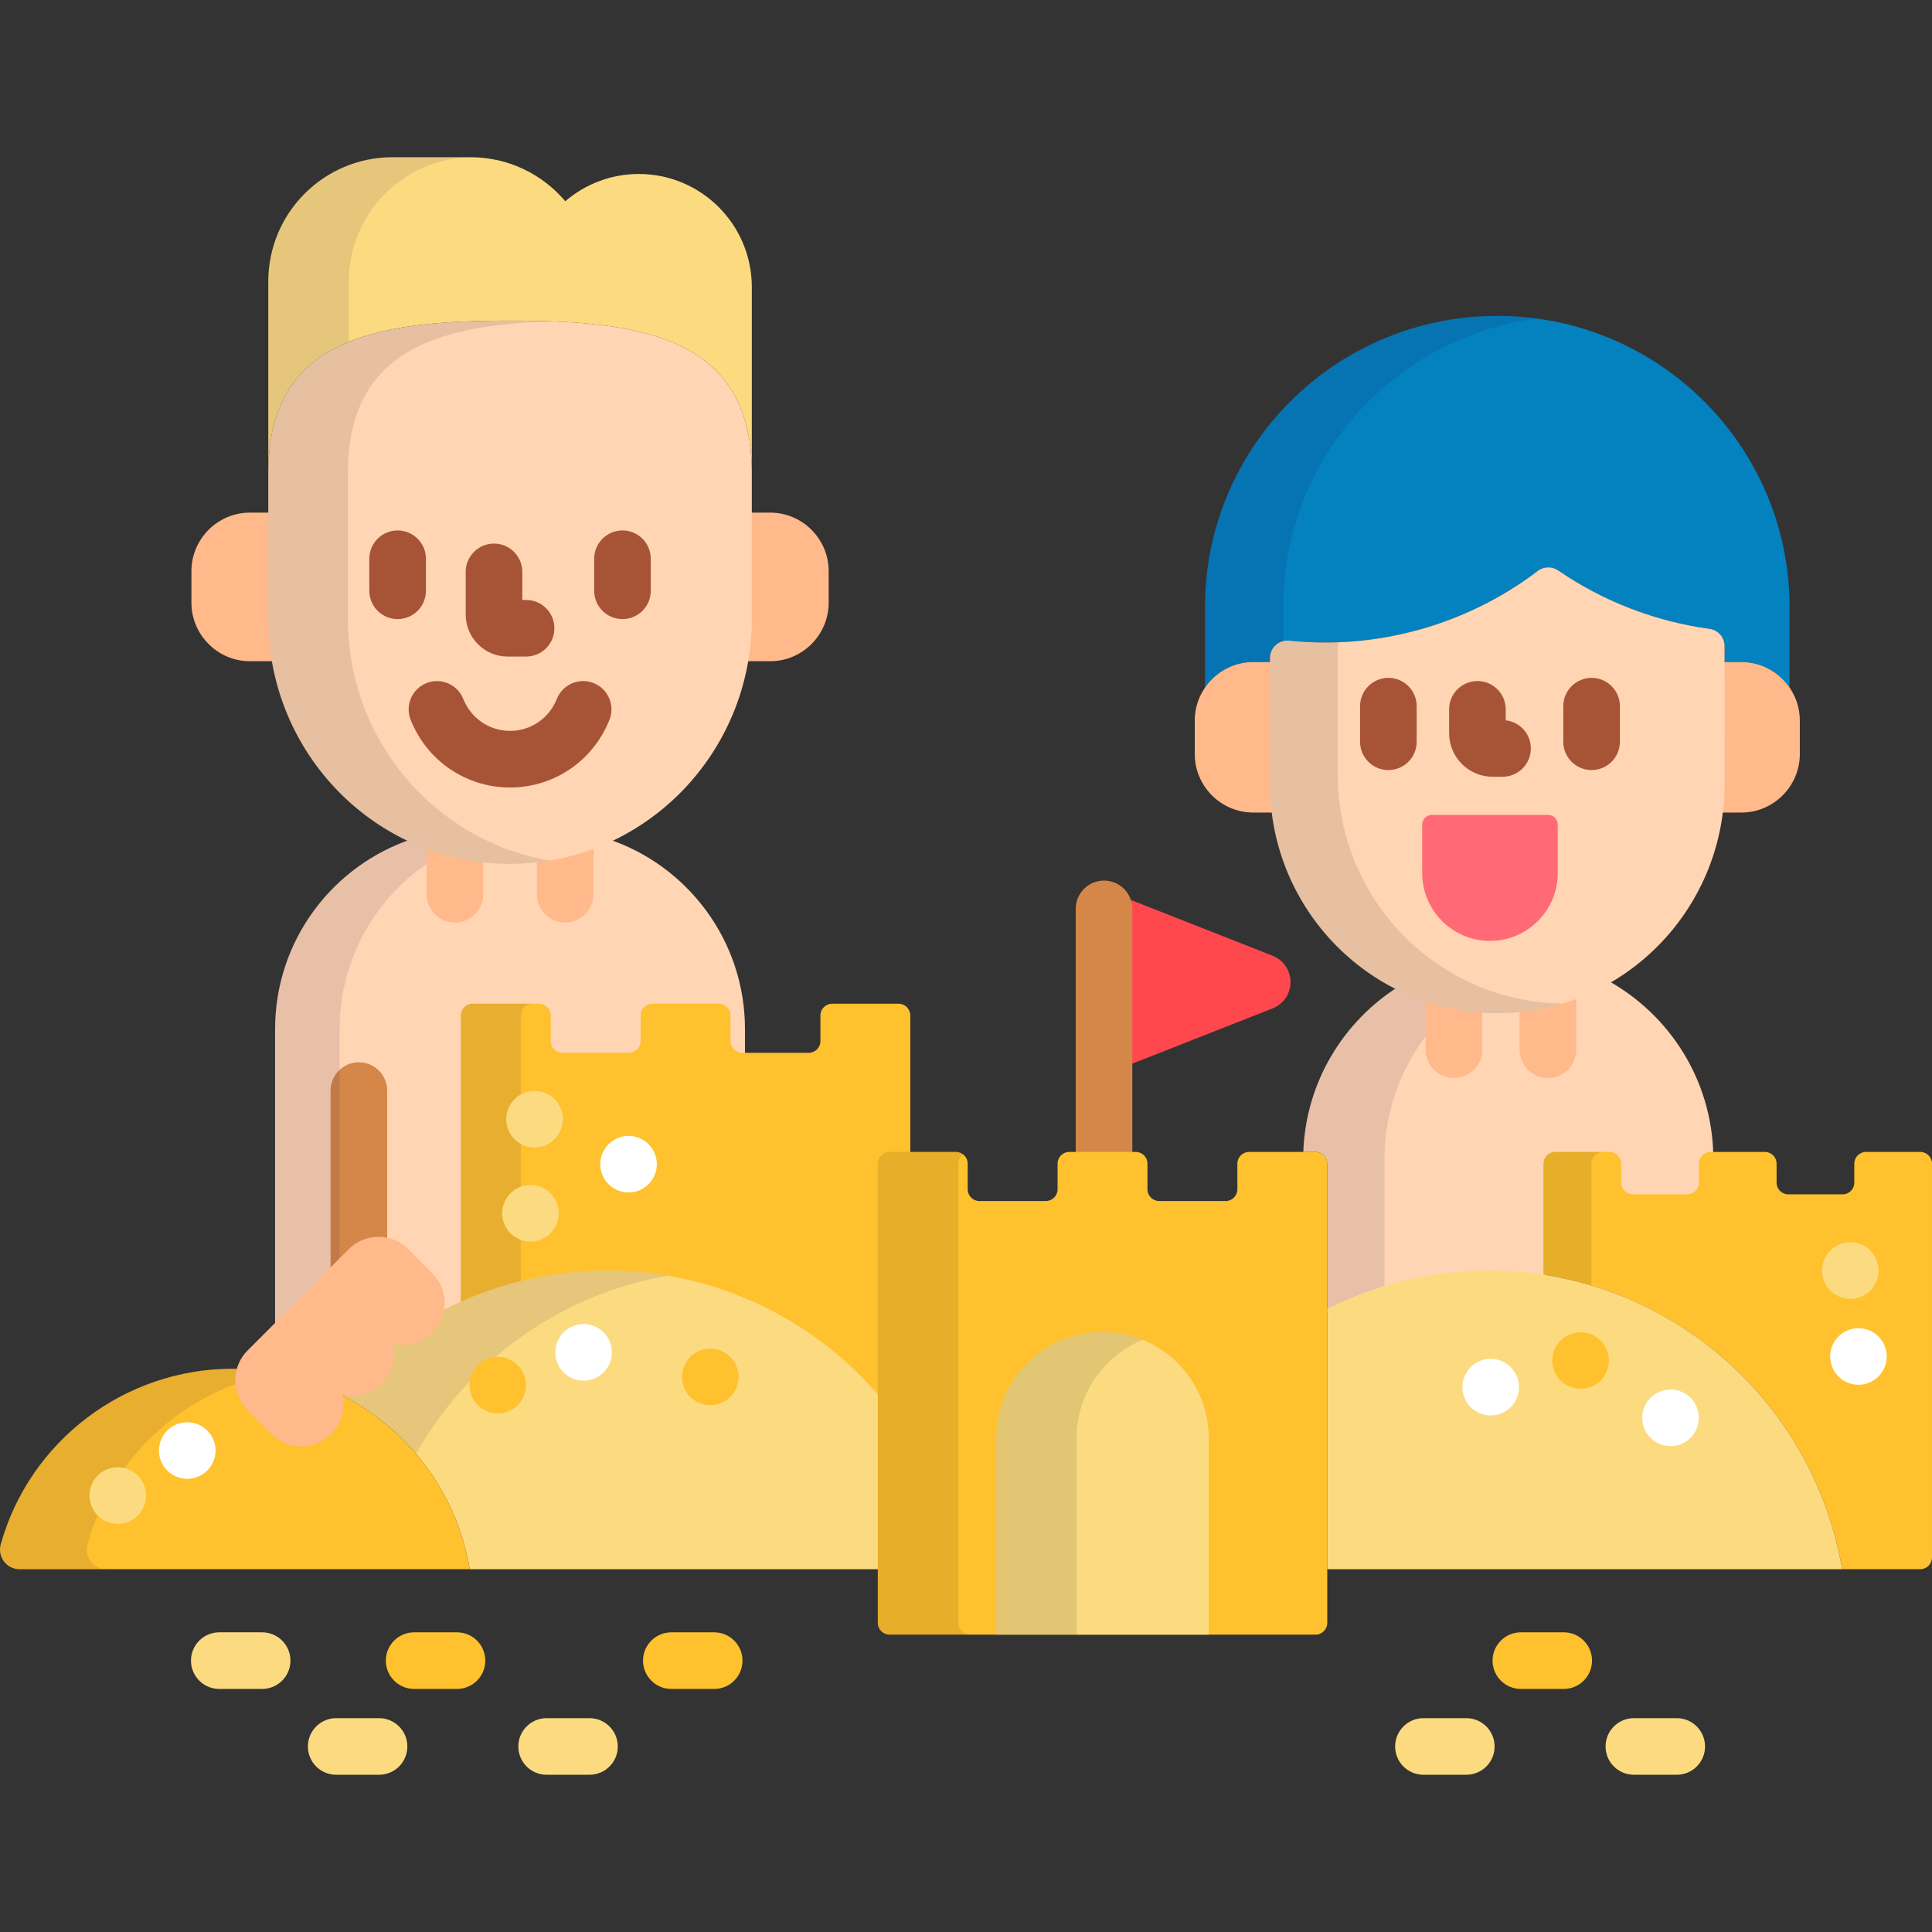
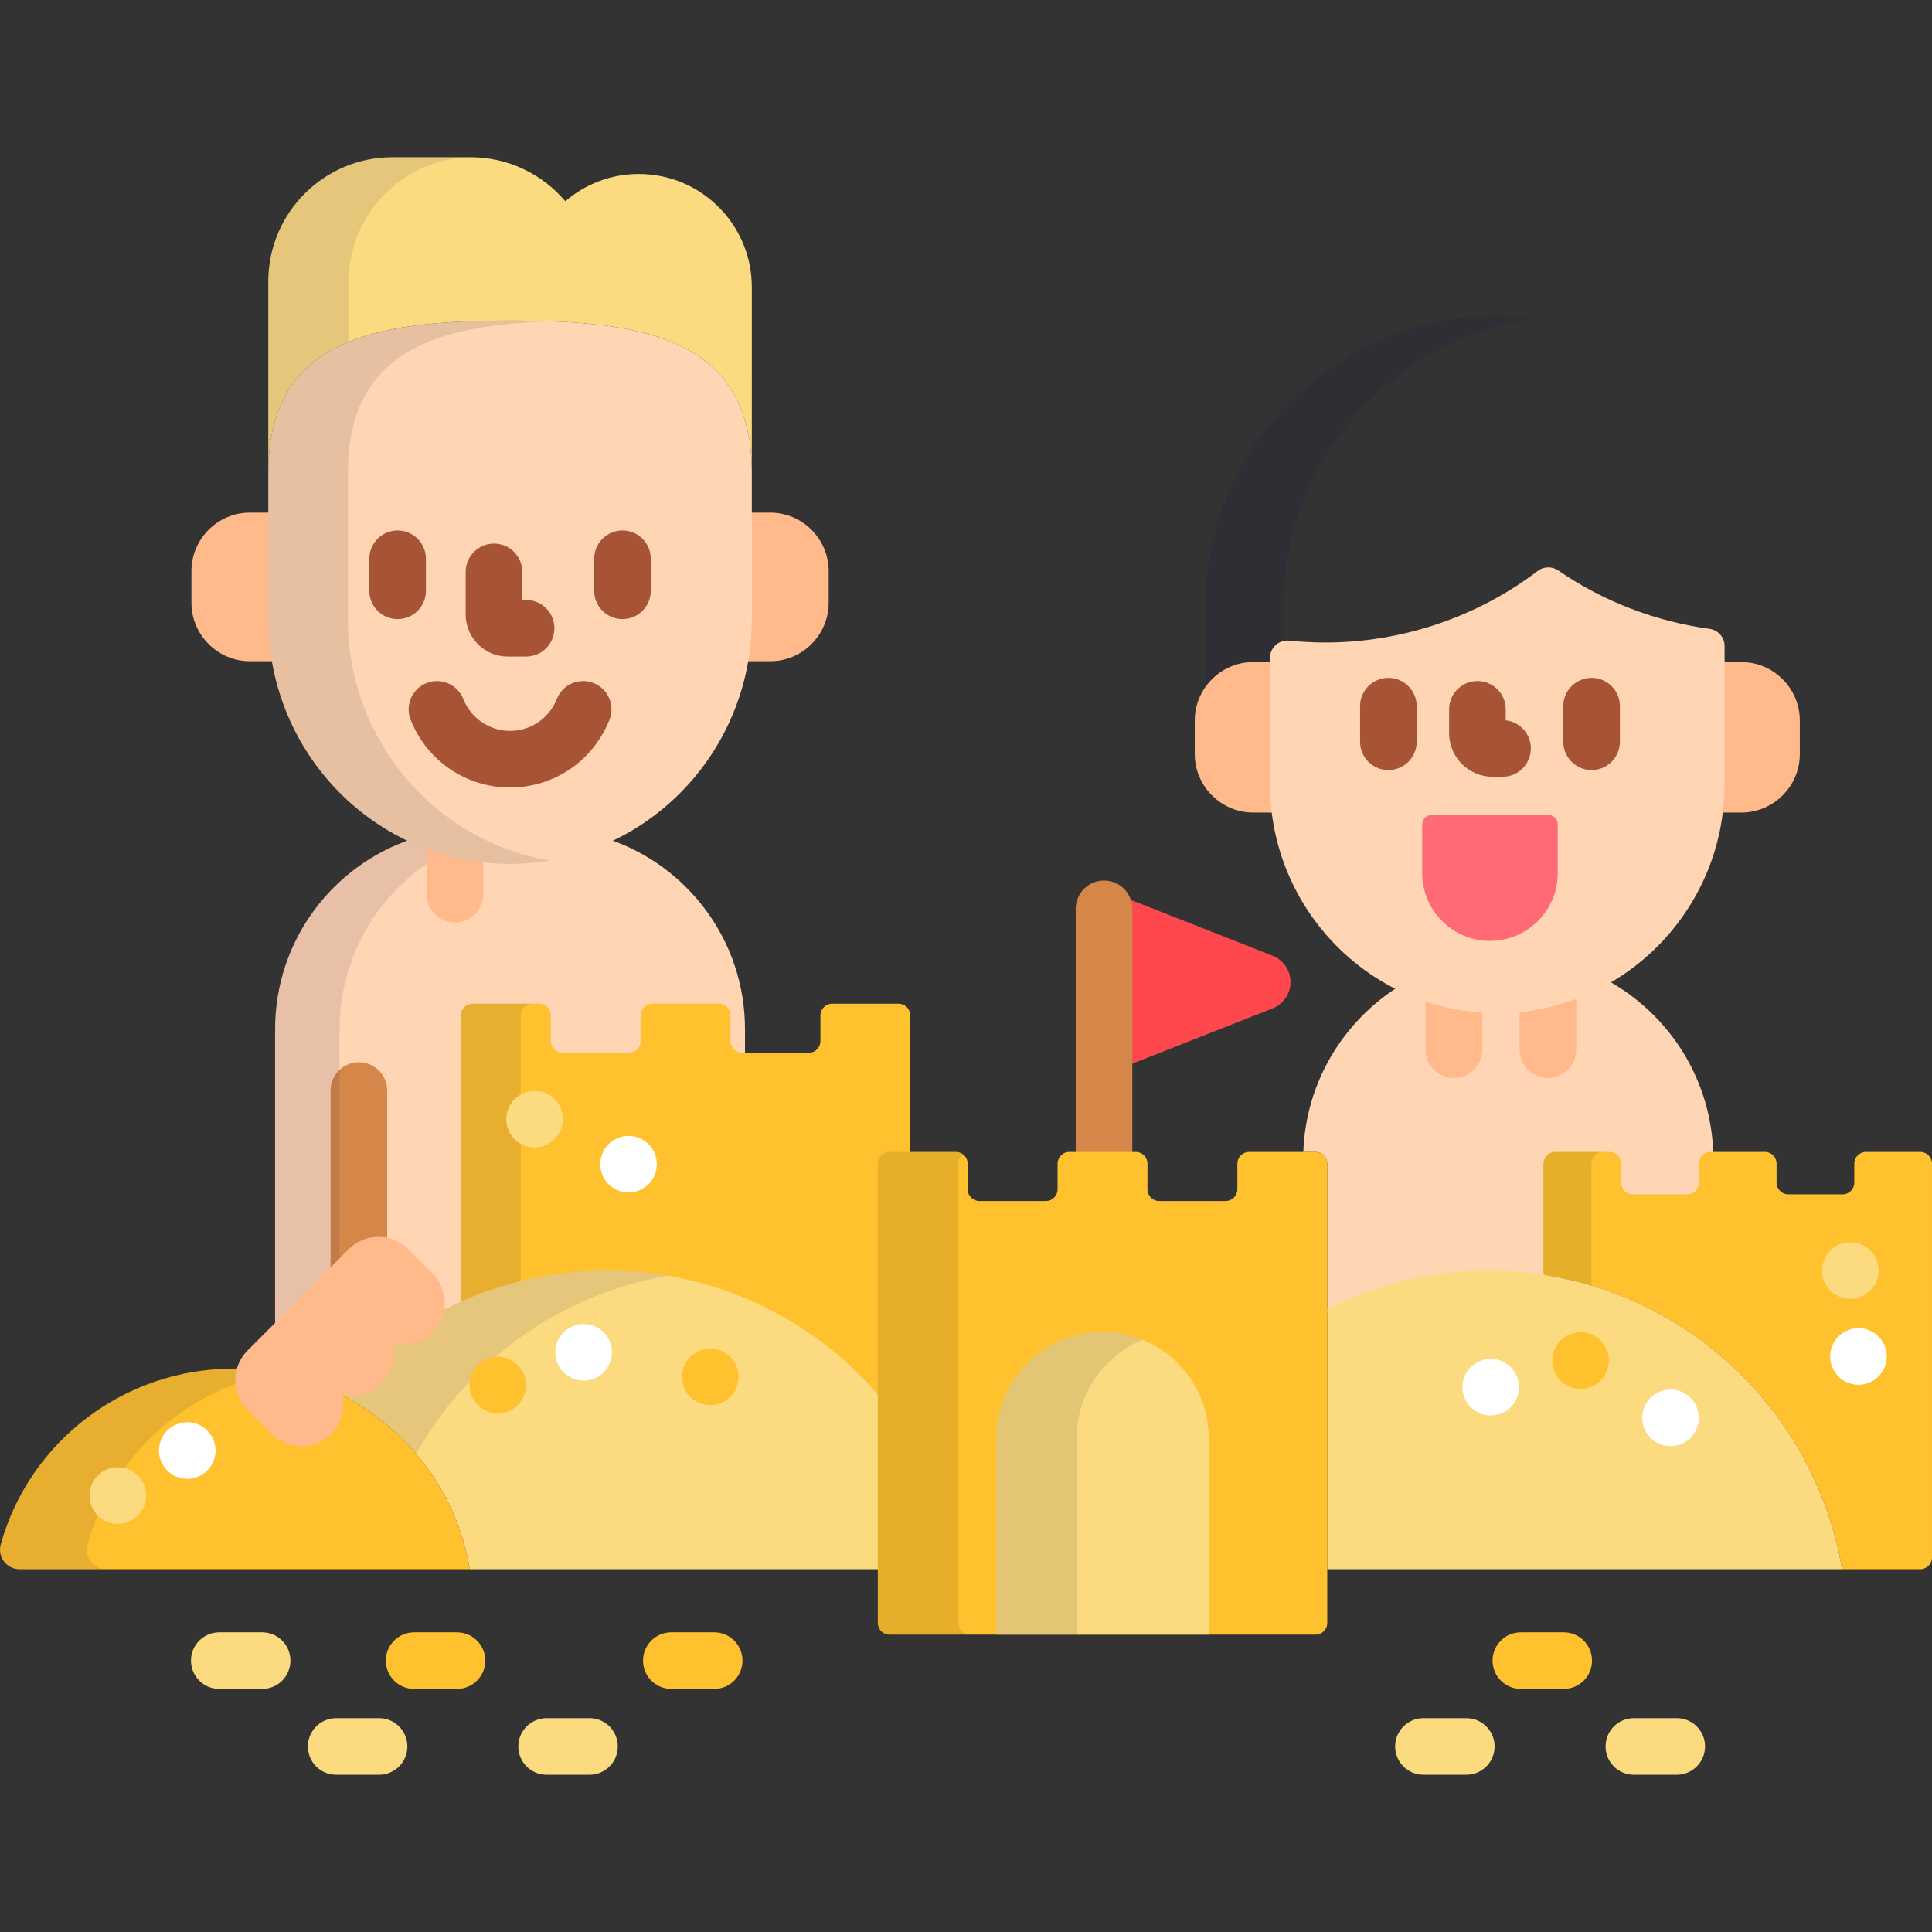
<svg xmlns="http://www.w3.org/2000/svg" version="1.1" id="Capa_1" x="0px" y="0px" viewBox="0 0 512.001 512.001" style="enable-background:new 0 0 512.001 512.001;" xml:space="preserve">
  <rect x="0" y="0" width="512.001" height="512.001" fill="#333333" stroke="none" />
  <path style="fill:#FF484E;" d="M337.248,253.282l-38.795-15.278c0.364,0.881,0.567,1.846,0.567,2.857v41.43l38.228-15.052  c2.867-1.129,4.752-3.896,4.752-6.979C342,257.18,340.115,254.411,337.248,253.282z" />
  <path style="fill:#FFD5B3;" d="M425.899,259.752c-8.607,4.926-18.542,7.754-29.126,7.754c-9.344,0-18.184-2.202-26.051-6.105  c-14.73,9.269-24.674,25.389-25.327,43.871h3.244c1.704,0,3.098,1.396,3.098,3.102v39.634c13.328-6.832,27.71-10.295,42.757-10.295  c4.73,0,9.572,0.376,14.39,1.118c0.051,0.008,0.102,0.012,0.152,0.012c0.237,0,0.469-0.084,0.651-0.241  c0.222-0.19,0.349-0.467,0.349-0.759v-29.469c0-1.159,0.941-2.102,2.099-2.102h14.396c1.157,0,2.099,0.942,2.099,2.102v5.043  c0,2.262,1.838,4.102,4.098,4.102h14.395c2.26,0,4.098-1.84,4.098-4.102v-5.043c0-1.159,0.941-2.102,2.099-2.102h0.725  C453.703,286.221,442.429,268.827,425.899,259.752z" />
-   <path style="opacity:0.1;fill:#15004D;enable-background:new    ;" d="M370.723,261.4c-14.73,9.269-24.674,25.389-25.327,43.871  h3.244c1.704,0,3.098,1.396,3.098,3.102v39.634c4.916-2.521,9.978-4.579,15.162-6.178v-34.621c0-16.277,7.211-30.871,18.621-40.798  C380.314,265.397,375.349,263.695,370.723,261.4z" />
  <g>
    <path style="fill:#FFB98A;" d="M377.806,264.346v13.822c0,4.143,3.358,7.5,7.5,7.5s7.5-3.357,7.5-7.5v-10.811   C387.594,267.007,382.566,265.974,377.806,264.346z" />
    <path style="fill:#FFB98A;" d="M402.712,267.205v10.963c0,4.143,3.358,7.5,7.5,7.5s7.5-3.357,7.5-7.5v-14.53   C412.969,265.452,407.942,266.678,402.712,267.205z" />
  </g>
-   <path style="fill:#0481BF;" d="M332.116,175.454h4.442v-1.102c0-1.299,0.553-2.536,1.52-3.408c0.85-0.764,1.953-1.182,3.088-1.182  c0.158,0,0.312,0.006,0.468,0.021c3.189,0.324,6.436,0.491,9.657,0.491c20.208,0,40.177-6.737,56.232-18.973  c0.826-0.626,1.813-0.942,2.801-0.942c0.915,0,1.829,0.27,2.62,0.813c11.863,8.171,25.734,13.522,40.104,15.479  c2.278,0.312,3.978,2.246,3.984,4.536c0.004,1.186,0.007,2.642,0.01,4.267h4.44c5.289,0,9.977,2.692,12.775,6.773v-21.345  c0-42.618-34.677-77.166-77.457-77.166s-77.459,34.548-77.459,77.166v21.344C322.139,178.147,326.827,175.454,332.116,175.454z" />
  <path style="opacity:0.1;fill:#15004D;enable-background:new    ;" d="M332.116,175.454h4.442v-1.102  c0-1.299,0.553-2.536,1.52-3.408c0.565-0.508,1.247-0.846,1.971-1.027v-9.034c0-39.118,29.225-71.415,67.105-76.459  c-3.389-0.452-6.84-0.707-10.354-0.707c-42.779,0-77.459,34.548-77.459,77.166v21.344  C322.139,178.147,326.827,175.454,332.116,175.454z" />
  <g>
    <path style="fill:#FFB98A;" d="M337.561,207.789l-0.003-32.335h-5.442c-8.52,0-15.491,6.98-15.491,15.51v8.865   c0,8.53,6.971,15.509,15.491,15.509h5.935C337.74,212.863,337.561,210.348,337.561,207.789z" />
    <path style="fill:#FFB98A;" d="M461.481,175.454h-5.44c0.015,8.219,0.019,21.552-0.01,32.332c0,2.56-0.179,5.076-0.49,7.552h5.94   c8.52,0,15.491-6.979,15.491-15.509v-8.865C476.972,182.434,470.003,175.454,461.481,175.454z" />
  </g>
  <path style="fill:#FFD5B3;" d="M396.773,268.506c-33.201,0-60.213-27.238-60.213-60.717l-0.003-33.438  c0-1.299,0.553-2.536,1.52-3.408c0.85-0.764,1.953-1.182,3.088-1.182c0.158,0,0.312,0.006,0.468,0.021  c3.189,0.324,6.436,0.491,9.657,0.491c20.208,0,40.177-6.737,56.232-18.973c0.826-0.626,1.813-0.942,2.801-0.942  c0.915,0,1.829,0.27,2.62,0.813c11.863,8.171,25.734,13.522,40.104,15.479c2.278,0.312,3.978,2.246,3.984,4.536  c0.023,7.316,0.033,24.102,0,36.602C457.033,241.262,429.977,268.506,396.773,268.506z" />
  <g style="opacity:0.1;">
-     <path d="M354.509,205.252l-0.002-33.438c0-0.56,0.122-1.101,0.315-1.613c-1.176,0.046-2.353,0.073-3.532,0.073   c-3.221,0-6.468-0.167-9.657-0.491c-0.156-0.016-0.311-0.021-0.468-0.021c-1.135,0-2.238,0.418-3.088,1.182   c-0.966,0.872-1.52,2.109-1.52,3.408l0.003,33.438c0,33.479,27.012,60.717,60.213,60.717c5.998,0,11.789-0.901,17.26-2.556   C381.15,265.575,354.509,238.497,354.509,205.252z" />
-   </g>
+     </g>
  <g>
    <path style="fill:#A75436;" d="M398.191,205.847h-2.647c-6.348,0-11.512-5.18-11.512-11.547v-6.317c0-4.143,3.358-7.5,7.5-7.5   s7.5,3.357,7.5,7.5v2.911c3.747,0.418,6.659,3.595,6.659,7.453C405.691,202.489,402.335,205.847,398.191,205.847z" />
    <path style="fill:#A75436;" d="M367.935,204.075c-4.142,0-7.5-3.357-7.5-7.5v-9.436c0-4.143,3.358-7.5,7.5-7.5s7.5,3.357,7.5,7.5   v9.436C375.435,200.718,372.077,204.075,367.935,204.075z" />
    <path style="fill:#A75436;" d="M421.789,204.075c-4.142,0-7.5-3.357-7.5-7.5v-9.436c0-4.143,3.358-7.5,7.5-7.5s7.5,3.357,7.5,7.5   v9.436C429.289,200.718,425.931,204.075,421.789,204.075z" />
  </g>
  <path style="fill:#FF6A76;" d="M394.862,249.35c9.905,0,17.961-8.066,17.961-17.981v-12.848c0-1.419-1.148-2.566-2.565-2.566  h-30.793c-1.416,0-2.566,1.148-2.566,2.566v12.848C376.899,241.283,384.958,249.35,394.862,249.35z" />
  <path style="fill:#FFD5B3;" d="M161.012,222.307c-7.893,3.61-16.637,5.637-25.844,5.637s-17.951-2.026-25.844-5.637  c-21.15,6.99-36.42,26.925-36.42,50.441v79.258c7.37-7.379,18.259-18.279,20.242-20.264c1.916-1.919,4.462-2.975,7.169-2.975  c2.703,0,5.244,1.054,7.154,2.967l6.41,6.415c2.943,2.948,3.687,7.274,2.237,10.925c13.597-7.371,28.941-11.362,44.727-11.362  c12.66,0,25.097,2.567,36.588,7.426v-72.39C197.432,249.231,182.163,229.298,161.012,222.307z" />
  <path style="fill:#D48748;" d="M93.146,331.742c1.916-1.919,4.462-2.975,7.169-2.975c0.78,0,1.544,0.098,2.287,0.268V289.01  c0-4.143-3.358-7.5-7.5-7.5s-7.5,3.357-7.5,7.5v48.281C90.295,334.596,92.383,332.506,93.146,331.742z" />
  <path style="opacity:0.1;fill:#15004D;enable-background:new    ;" d="M90.001,272.748c0-20.471,11.573-38.222,28.519-47.089  c-3.171-0.882-6.244-2.003-9.196-3.353c-21.15,6.99-36.42,26.925-36.42,50.441v79.258c5.453-5.459,12.824-12.838,17.097-17.115  V272.748z" />
  <g>
    <path style="fill:#FFB98A;" d="M113.05,223.876v13.097c0,4.143,3.358,7.5,7.5,7.5s7.5-3.357,7.5-7.5v-9.447   C122.832,226.928,117.806,225.688,113.05,223.876z" />
-     <path style="fill:#FFB98A;" d="M142.286,227.525v9.447c0,4.143,3.358,7.5,7.5,7.5s7.5-3.357,7.5-7.5v-13.097   C152.531,225.688,147.505,226.928,142.286,227.525z" />
  </g>
  <path style="fill:#FCDB80;" d="M169.293,46.107c-7.442,0-14.245,2.725-19.482,7.223c-6.037-7.132-15.045-11.663-25.114-11.663  h-20.686c-18.177,0-32.912,14.75-32.912,32.949v50.761c0-35.854,28.686-40.405,64.07-40.405s64.07,4.552,64.07,40.405V76.088  C199.239,59.531,185.831,46.107,169.293,46.107z" />
  <path style="opacity:0.1;fill:#15004D;enable-background:new    ;" d="M92.432,90.595V74.616c0-18.09,14.561-32.767,32.588-32.94  c-0.108-0.002-0.215-0.009-0.324-0.009H104.01c-18.177,0-32.912,14.75-32.912,32.949v50.761  C71.099,106.164,79.342,95.946,92.432,90.595z" />
  <g>
    <path style="fill:#FFB98A;" d="M72.099,164.023v-28.175h-5.878c-8.52,0-15.491,6.979-15.491,15.509v8.366   c0,8.53,6.971,15.51,15.491,15.51h6.87C72.451,171.59,72.099,167.848,72.099,164.023z" />
    <path style="fill:#FFB98A;" d="M204.117,135.848h-5.878v28.175c0,3.825-0.352,7.567-0.991,11.21h6.869   c8.52,0,15.491-6.98,15.491-15.51v-8.366C219.607,142.826,212.637,135.848,204.117,135.848z" />
  </g>
  <path style="fill:#FFD5B3;" d="M199.239,164.023c0,35.854-28.686,64.921-64.07,64.921l0,0c-35.384,0-64.07-29.066-64.07-64.921  v-38.646c0-35.854,28.686-40.405,64.07-40.405l0,0c35.384,0,64.07,4.552,64.07,40.405V164.023z" />
  <g style="opacity:0.1;">
    <path d="M92.191,164.023v-38.646c0-32.211,23.16-39.154,53.523-40.232c-3.433-0.121-6.953-0.173-10.546-0.173   c-35.384,0-64.07,4.552-64.07,40.405v38.646c0,35.854,28.686,64.921,64.07,64.921c3.594,0,7.114-0.314,10.546-0.891   C115.351,222.954,92.191,196.235,92.191,164.023z" />
  </g>
  <g>
    <path style="fill:#A75436;" d="M135.168,208.696c-11.658,0-21.997-7.036-26.337-17.926c-1.534-3.848,0.342-8.21,4.189-9.744   c3.849-1.535,8.21,0.342,9.744,4.189c2.054,5.151,6.922,8.48,12.404,8.48c5.481,0,10.351-3.329,12.405-8.48   c1.534-3.849,5.894-5.726,9.745-4.189c3.847,1.534,5.723,5.896,4.189,9.744C157.165,201.66,146.826,208.696,135.168,208.696z" />
    <path style="fill:#A75436;" d="M139.421,173.996h-4.911c-6.118,0-11.095-4.997-11.095-11.139v-11.301c0-4.142,3.358-7.5,7.5-7.5   s7.5,3.358,7.5,7.5v7.44h1.006c4.142,0,7.5,3.357,7.5,7.5S143.563,173.996,139.421,173.996z" />
    <path style="fill:#A75436;" d="M105.374,164.068c-4.142,0-7.5-3.357-7.5-7.5v-8.493c0-4.143,3.358-7.5,7.5-7.5s7.5,3.357,7.5,7.5   v8.493C112.874,160.711,109.516,164.068,105.374,164.068z" />
    <path style="fill:#A75436;" d="M164.963,164.068c-4.142,0-7.5-3.357-7.5-7.5v-8.493c0-4.143,3.358-7.5,7.5-7.5s7.5,3.357,7.5,7.5   v8.493C172.463,160.711,169.105,164.068,164.963,164.068z" />
  </g>
  <path style="fill:#FFC12E;" d="M233.624,308.373c0-1.159,0.941-2.102,2.098-2.102h5.518V269.1c0-1.706-1.395-3.103-3.098-3.103  h-17.626c-1.704,0-3.098,1.397-3.098,3.103v6.807c0,1.706-1.395,3.102-3.098,3.102h-17.627c-1.704,0-3.098-1.396-3.098-3.102V269.1  c0-1.706-1.394-3.103-3.098-3.103H172.87c-1.704,0-3.099,1.397-3.099,3.103v6.807c0,1.706-1.394,3.102-3.098,3.102h-17.626  c-1.704,0-3.098-1.396-3.098-3.102V269.1c0-1.706-1.394-3.103-3.099-3.103h-17.626c-1.704,0-3.098,1.397-3.098,3.103v76.982  c12.038-5.454,25.217-8.369,38.716-8.369c22.347,0,44.003,7.984,60.98,22.483c4.319,3.689,8.253,7.756,11.8,12.113v-63.936H233.624z  " />
  <path style="opacity:0.1;fill:#15004D;enable-background:new    ;" d="M138.001,269.1c0-1.706,1.394-3.103,3.098-3.103h-15.874  c-1.704,0-3.098,1.397-3.098,3.103v76.982c5.106-2.314,10.418-4.17,15.874-5.541V269.1z" />
  <path style="fill:#FFC12E;" d="M508.901,305.272h-14.396c-1.704,0-3.098,1.396-3.098,3.102v5.043c0,1.705-1.395,3.102-3.099,3.102  h-14.395c-1.704,0-3.098-1.397-3.098-3.102v-5.043c0-1.705-1.395-3.102-3.099-3.102H453.32c-1.704,0-3.099,1.396-3.099,3.102v5.043  c0,1.705-1.394,3.102-3.098,3.102h-14.395c-1.704,0-3.098-1.397-3.098-3.102v-5.043c0-1.705-1.395-3.102-3.099-3.102h-14.396  c-1.704,0-3.099,1.396-3.099,3.102v29.469c40.353,6.207,72.341,37.811,79.141,78.012h20.724c1.704,0,3.099-1.397,3.099-3.103  V308.373C512,306.668,510.606,305.272,508.901,305.272z" />
  <g style="opacity:0.1;">
    <path d="M421.731,341.771v-33.397c0-1.705,1.395-3.102,3.099-3.102h-12.694c-1.704,0-3.099,1.396-3.099,3.102v30.496   C413.339,339.543,417.58,340.513,421.731,341.771z" />
  </g>
  <path style="fill:#FCDB80;" d="M233.624,370.697c-17.43-20.774-43.56-33.985-72.781-33.985c-16,0-31.07,3.964-44.293,10.961  c-0.419,1.767-1.305,3.444-2.679,4.82c-1.91,1.911-4.449,2.963-7.15,2.963l0,0c-0.725,0-1.447-0.087-2.154-0.24  c-0.483,0.357-0.961,0.718-1.438,1.083c0.004,0.027,0.003,0.055,0.009,0.082c0.828,3.466-0.174,7.034-2.681,9.544  c-1.91,1.91-4.452,2.962-7.155,2.962c-0.799,0-1.597-0.094-2.374-0.279c-0.077-0.018-0.155-0.027-0.232-0.027  c-0.262,0-0.517,0.103-0.707,0.293c-0.122,0.121-0.207,0.271-0.253,0.432c15.92,7.844,28.337,22.166,33.297,39.991  c0.031,0.111,0.049,0.224,0.072,0.336c0.561,2.036,1.032,4.108,1.389,6.222h109.131L233.624,370.697L233.624,370.697z" />
  <path style="opacity:0.1;fill:#15004D;enable-background:new    ;" d="M160.844,336.712c-16.001,0-31.071,3.967-44.294,10.966  c-0.42,1.766-1.305,3.441-2.678,4.815c-1.91,1.911-4.449,2.963-7.15,2.963l0,0c-0.722,0-1.441-0.087-2.146-0.239  c-0.485,0.358-0.967,0.722-1.445,1.089c0.004,0.024,0.002,0.05,0.008,0.075c0.828,3.466-0.174,7.034-2.681,9.544  c-1.91,1.91-4.452,2.962-7.155,2.962c-0.799,0-1.597-0.094-2.374-0.279c-0.077-0.018-0.155-0.027-0.232-0.027  c-0.262,0-0.517,0.103-0.707,0.293c-0.122,0.121-0.207,0.271-0.253,0.431c7.853,3.869,14.849,9.317,20.521,15.984  c13.768-24.497,38.039-42.28,66.718-47.192C171.729,337.197,166.344,336.712,160.844,336.712z" />
  <path style="fill:#FFC12E;" d="M123.104,409.632c-0.023-0.112-0.042-0.225-0.072-0.336c-4.96-17.827-17.376-32.149-33.296-39.995  c-0.047,0.164-0.054,0.34-0.013,0.512c0.828,3.466-0.174,7.032-2.68,9.541c-1.917,1.919-4.464,2.976-7.172,2.976  c-2.702,0-5.243-1.054-7.154-2.966l-6.408-6.417c-2.743-2.747-3.574-6.691-2.502-10.17c-0.73-0.025-1.461-0.046-2.196-0.046  c-28.535,0-53.792,19.147-61.42,46.565c-0.433,1.558-0.115,3.228,0.862,4.515c0.976,1.286,2.498,2.043,4.112,2.043h119.329  C124.136,413.74,123.665,411.668,123.104,409.632z" />
  <path style="opacity:0.1;fill:#15004D;enable-background:new    ;" d="M63.38,366.404c-0.075-1.218,0.063-2.445,0.424-3.622  c-0.729-0.026-1.46-0.052-2.194-0.052c-28.535,0-53.792,19.147-61.42,46.565c-0.433,1.558-0.115,3.228,0.862,4.515  c0.976,1.286,2.498,2.043,4.112,2.043h22.997c-1.614,0-3.136-0.757-4.112-2.043c-0.976-1.287-1.295-2.957-0.862-4.515  C28.842,388.97,44.193,373.207,63.38,366.404z" />
  <path style="fill:#FCDB80;" d="M351.737,415.854h136.44c-7.599-44.927-46.646-79.142-93.683-79.142  c-15.385,0-29.903,3.684-42.757,10.184L351.737,415.854L351.737,415.854z" />
  <path style="fill:#D48748;" d="M285.387,306.324h14.688v-65.463c0-4.143-3.358-7.5-7.5-7.5s-7.5,3.357-7.5,7.5v65.494  C285.18,306.346,285.281,306.324,285.387,306.324z" />
  <path style="fill:#FFC12E;" d="M331.013,305.272c-1.704,0-3.098,1.396-3.098,3.102v6.808c0,1.705-1.394,3.102-3.098,3.102H307.19  c-1.704,0-3.098-1.396-3.098-3.102v-6.808c0-1.705-1.395-3.102-3.099-3.102h-17.626c-1.704,0-3.098,1.396-3.098,3.102v6.808  c0,1.705-1.395,3.102-3.098,3.102h-17.627c-1.704,0-3.098-1.396-3.098-3.102v-6.808c0-1.705-1.395-3.102-3.098-3.102h-17.626  c-1.704,0-3.098,1.396-3.098,3.102v121.723c0,1.706,1.395,3.102,3.098,3.102h112.917c1.704,0,3.098-1.396,3.098-3.102V308.373  c0-1.705-1.395-3.102-3.098-3.102h-17.626V305.272z" />
  <g style="opacity:0.1;">
    <path d="M253.982,430.096V308.373c0-1.003,0.489-1.889,1.232-2.457c-0.521-0.398-1.164-0.645-1.866-0.645h-17.626   c-1.704,0-3.098,1.396-3.098,3.102v121.723c0,1.706,1.395,3.102,3.098,3.102h21.359   C255.378,433.197,253.982,431.802,253.982,430.096z" />
  </g>
  <path style="fill:#FCDB80;" d="M320.335,381.161c0-15.567-12.605-28.186-28.154-28.186c-15.549,0-28.154,12.619-28.154,28.186  v52.036h56.309v-52.036H320.335z" />
  <g style="opacity:0.1;">
    <path d="M302.824,355.065c-3.285-1.344-6.876-2.09-10.643-2.09c-15.549,0-28.154,12.619-28.154,28.186v52.036h21.287v-52.036   C285.313,369.365,292.553,359.268,302.824,355.065z" />
  </g>
  <path style="fill:#FFB98A;" d="M92.439,331.035c-2.841,2.844-23.987,24.013-26.829,26.86c-4.35,4.353-4.352,11.407-0.008,15.758  l6.408,6.417c4.346,4.349,11.39,4.344,15.741-0.01c2.84-2.844,3.815-6.838,2.945-10.48c3.638,0.87,7.628-0.107,10.469-2.948  c2.841-2.846,3.815-6.843,2.946-10.483c3.64,0.871,7.627-0.104,10.469-2.948c4.35-4.353,4.351-11.409,0.009-15.758l-6.41-6.415  C103.833,326.677,96.787,326.682,92.439,331.035z" />
  <g>
    <path style="fill:#FFFFFF;" d="M395.05,375.109c-1.97,0-3.9-0.8-5.3-2.199c-1.4-1.391-2.2-3.33-2.2-5.301   c0-1.979,0.8-3.909,2.2-5.3c1.39-1.399,3.33-2.2,5.3-2.2c1.98,0,3.91,0.801,5.31,2.2c1.39,1.391,2.19,3.32,2.19,5.3   c0,1.971-0.8,3.91-2.19,5.301C398.96,374.31,397.02,375.109,395.05,375.109z" />
    <path style="fill:#FFFFFF;" d="M154.661,365.899c-1.97,0-3.91-0.81-5.31-2.199c-1.39-1.4-2.19-3.33-2.19-5.301   c0-1.98,0.8-3.909,2.19-5.31c1.4-1.4,3.34-2.2,5.31-2.2s3.9,0.8,5.3,2.2c1.4,1.4,2.2,3.33,2.2,5.31c0,1.971-0.8,3.9-2.2,5.301   C158.561,365.09,156.631,365.899,154.661,365.899z" />
  </g>
  <g>
    <path style="fill:#FFC12E;" d="M131.921,374.569c-1.97,0-3.91-0.8-5.31-2.199c-1.39-1.4-2.19-3.33-2.19-5.301   c0-1.979,0.8-3.909,2.19-5.31c1.4-1.39,3.33-2.19,5.31-2.19c1.97,0,3.91,0.801,5.3,2.19c1.4,1.4,2.2,3.33,2.2,5.31   c0,1.971-0.8,3.9-2.2,5.301C135.821,373.77,133.891,374.569,131.921,374.569z" />
    <path style="fill:#FFC12E;" d="M188.23,372.399c-1.97,0-3.91-0.8-5.31-2.199c-1.39-1.391-2.19-3.33-2.19-5.301   c0-1.98,0.8-3.909,2.19-5.3c1.4-1.399,3.33-2.2,5.31-2.2c1.97,0,3.91,0.801,5.3,2.2c1.4,1.391,2.2,3.32,2.2,5.3   c0,1.971-0.8,3.91-2.2,5.301C192.131,371.6,190.201,372.399,188.23,372.399z" />
  </g>
  <path style="fill:#FCDB80;" d="M141.661,304.1c-1.97,0-3.9-0.8-5.3-2.2c-1.4-1.39-2.2-3.33-2.2-5.3c0-1.98,0.8-3.91,2.2-5.3  c1.4-1.4,3.33-2.2,5.3-2.2c1.98,0,3.91,0.8,5.31,2.2c1.39,1.39,2.19,3.32,2.19,5.3c0,1.98-0.8,3.91-2.19,5.3  C145.571,303.3,143.641,304.1,141.661,304.1z" />
  <path style="fill:#FFFFFF;" d="M166.571,316.02c-1.97,0-3.91-0.8-5.3-2.189c-1.4-1.4-2.2-3.33-2.2-5.311c0-1.97,0.8-3.91,2.2-5.3  c1.39-1.4,3.33-2.2,5.3-2.2s3.91,0.8,5.3,2.2c1.4,1.4,2.2,3.33,2.2,5.3c0,1.98-0.8,3.91-2.2,5.311  C170.48,315.22,168.54,316.02,166.571,316.02z" />
  <g>
-     <path style="fill:#FCDB80;" d="M140.581,329.029c-1.97,0-3.91-0.8-5.3-2.189c-1.4-1.4-2.2-3.33-2.2-5.311c0-1.97,0.8-3.899,2.2-5.3   c1.39-1.399,3.33-2.2,5.3-2.2c1.98,0,3.91,0.801,5.3,2.2c1.4,1.4,2.2,3.33,2.2,5.3c0,1.98-0.8,3.91-2.2,5.311   C144.491,328.23,142.551,329.029,140.581,329.029z" />
    <path style="fill:#FCDB80;" d="M31.211,403.84c-1.97,0-3.9-0.8-5.3-2.2c-1.4-1.399-2.2-3.33-2.2-5.3c0-1.98,0.8-3.91,2.2-5.311   c1.39-1.39,3.33-2.189,5.3-2.189c1.98,0,3.91,0.8,5.31,2.189c1.39,1.4,2.19,3.33,2.19,5.311c0,1.97-0.8,3.9-2.19,5.3   C35.12,403.04,33.19,403.84,31.211,403.84z" />
  </g>
  <path style="fill:#FFFFFF;" d="M49.62,391.91c-1.97,0-3.9-0.801-5.3-2.2c-1.4-1.391-2.2-3.32-2.2-5.3c0-1.971,0.8-3.91,2.2-5.301  c1.39-1.399,3.33-2.199,5.3-2.199c1.98,0,3.91,0.8,5.3,2.199c1.4,1.391,2.2,3.33,2.2,5.301c0,1.979-0.8,3.909-2.2,5.3  C53.53,391.109,51.59,391.91,49.62,391.91z" />
  <path style="fill:#FFC12E;" d="M418.87,368.06c-1.97,0-3.9-0.8-5.3-2.19c-1.4-1.4-2.2-3.33-2.2-5.31c0-1.97,0.8-3.91,2.2-5.3  c1.4-1.4,3.33-2.2,5.3-2.2c1.98,0,3.91,0.8,5.31,2.2c1.39,1.39,2.19,3.33,2.19,5.3c0,1.98-0.8,3.91-2.19,5.31  C422.78,367.26,420.85,368.06,418.87,368.06z" />
  <path style="fill:#FFFFFF;" d="M442.701,383.24c-1.98,0-3.91-0.801-5.31-2.2c-1.39-1.391-2.19-3.33-2.19-5.3  c0-1.98,0.8-3.91,2.19-5.301c1.4-1.4,3.33-2.199,5.31-2.199c1.97,0,3.9,0.8,5.3,2.199c1.4,1.391,2.2,3.32,2.2,5.301  c0,1.97-0.8,3.909-2.2,5.3C446.6,382.44,444.671,383.24,442.701,383.24z" />
  <path style="fill:#FCDB80;" d="M490.34,344.21c-1.97,0-3.9-0.8-5.3-2.2c-1.4-1.39-2.2-3.32-2.2-5.3c0-1.97,0.8-3.91,2.2-5.3  c1.4-1.4,3.33-2.2,5.3-2.2c1.98,0,3.91,0.8,5.31,2.2c1.39,1.39,2.19,3.33,2.19,5.3c0,1.98-0.8,3.91-2.19,5.3  C494.25,343.41,492.31,344.21,490.34,344.21z" />
  <path style="fill:#FFFFFF;" d="M492.51,366.98c-1.98,0-3.91-0.8-5.3-2.2c-1.4-1.39-2.2-3.329-2.2-5.3c0-1.979,0.8-3.91,2.2-5.3  c1.39-1.4,3.32-2.2,5.3-2.2c1.97,0,3.91,0.8,5.3,2.2c1.4,1.39,2.2,3.32,2.2,5.3c0,1.971-0.8,3.91-2.2,5.3  C496.421,366.18,494.48,366.98,492.51,366.98z" />
  <g>
    <path style="fill:#FCDB80;" d="M69.471,447.586h-11.36c-4.142,0-7.5-3.357-7.5-7.5s3.358-7.5,7.5-7.5h11.36   c4.142,0,7.5,3.357,7.5,7.5S73.613,447.586,69.471,447.586z" />
    <path style="fill:#FCDB80;" d="M100.454,470.333h-11.36c-4.142,0-7.5-3.357-7.5-7.5s3.358-7.5,7.5-7.5h11.36   c4.142,0,7.5,3.357,7.5,7.5S104.596,470.333,100.454,470.333z" />
    <path style="fill:#FCDB80;" d="M156.221,470.333h-11.36c-4.142,0-7.5-3.357-7.5-7.5s3.358-7.5,7.5-7.5h11.36   c4.142,0,7.5,3.357,7.5,7.5S160.364,470.333,156.221,470.333z" />
    <path style="fill:#FCDB80;" d="M388.587,470.333h-11.36c-4.142,0-7.5-3.357-7.5-7.5s3.358-7.5,7.5-7.5h11.36   c4.142,0,7.5,3.357,7.5,7.5S392.73,470.333,388.587,470.333z" />
    <path style="fill:#FCDB80;" d="M444.356,470.333h-11.36c-4.142,0-7.5-3.357-7.5-7.5s3.358-7.5,7.5-7.5h11.36   c4.142,0,7.5,3.357,7.5,7.5S448.498,470.333,444.356,470.333z" />
  </g>
  <g>
    <path style="fill:#FFC12E;" d="M121.108,447.586h-11.36c-4.142,0-7.5-3.357-7.5-7.5s3.358-7.5,7.5-7.5h11.36   c4.142,0,7.5,3.357,7.5,7.5S125.251,447.586,121.108,447.586z" />
    <path style="fill:#FFC12E;" d="M189.269,447.586h-11.36c-4.142,0-7.5-3.357-7.5-7.5s3.358-7.5,7.5-7.5h11.36   c4.142,0,7.5,3.357,7.5,7.5S193.411,447.586,189.269,447.586z" />
    <path style="fill:#FFC12E;" d="M414.406,447.586h-11.36c-4.142,0-7.5-3.357-7.5-7.5s3.358-7.5,7.5-7.5h11.36   c4.142,0,7.5,3.357,7.5,7.5S418.548,447.586,414.406,447.586z" />
  </g>
  <g>
</g>
  <g>
</g>
  <g>
</g>
  <g>
</g>
  <g>
</g>
  <g>
</g>
  <g>
</g>
  <g>
</g>
  <g>
</g>
  <g>
</g>
  <g>
</g>
  <g>
</g>
  <g>
</g>
  <g>
</g>
  <g>
</g>
</svg>